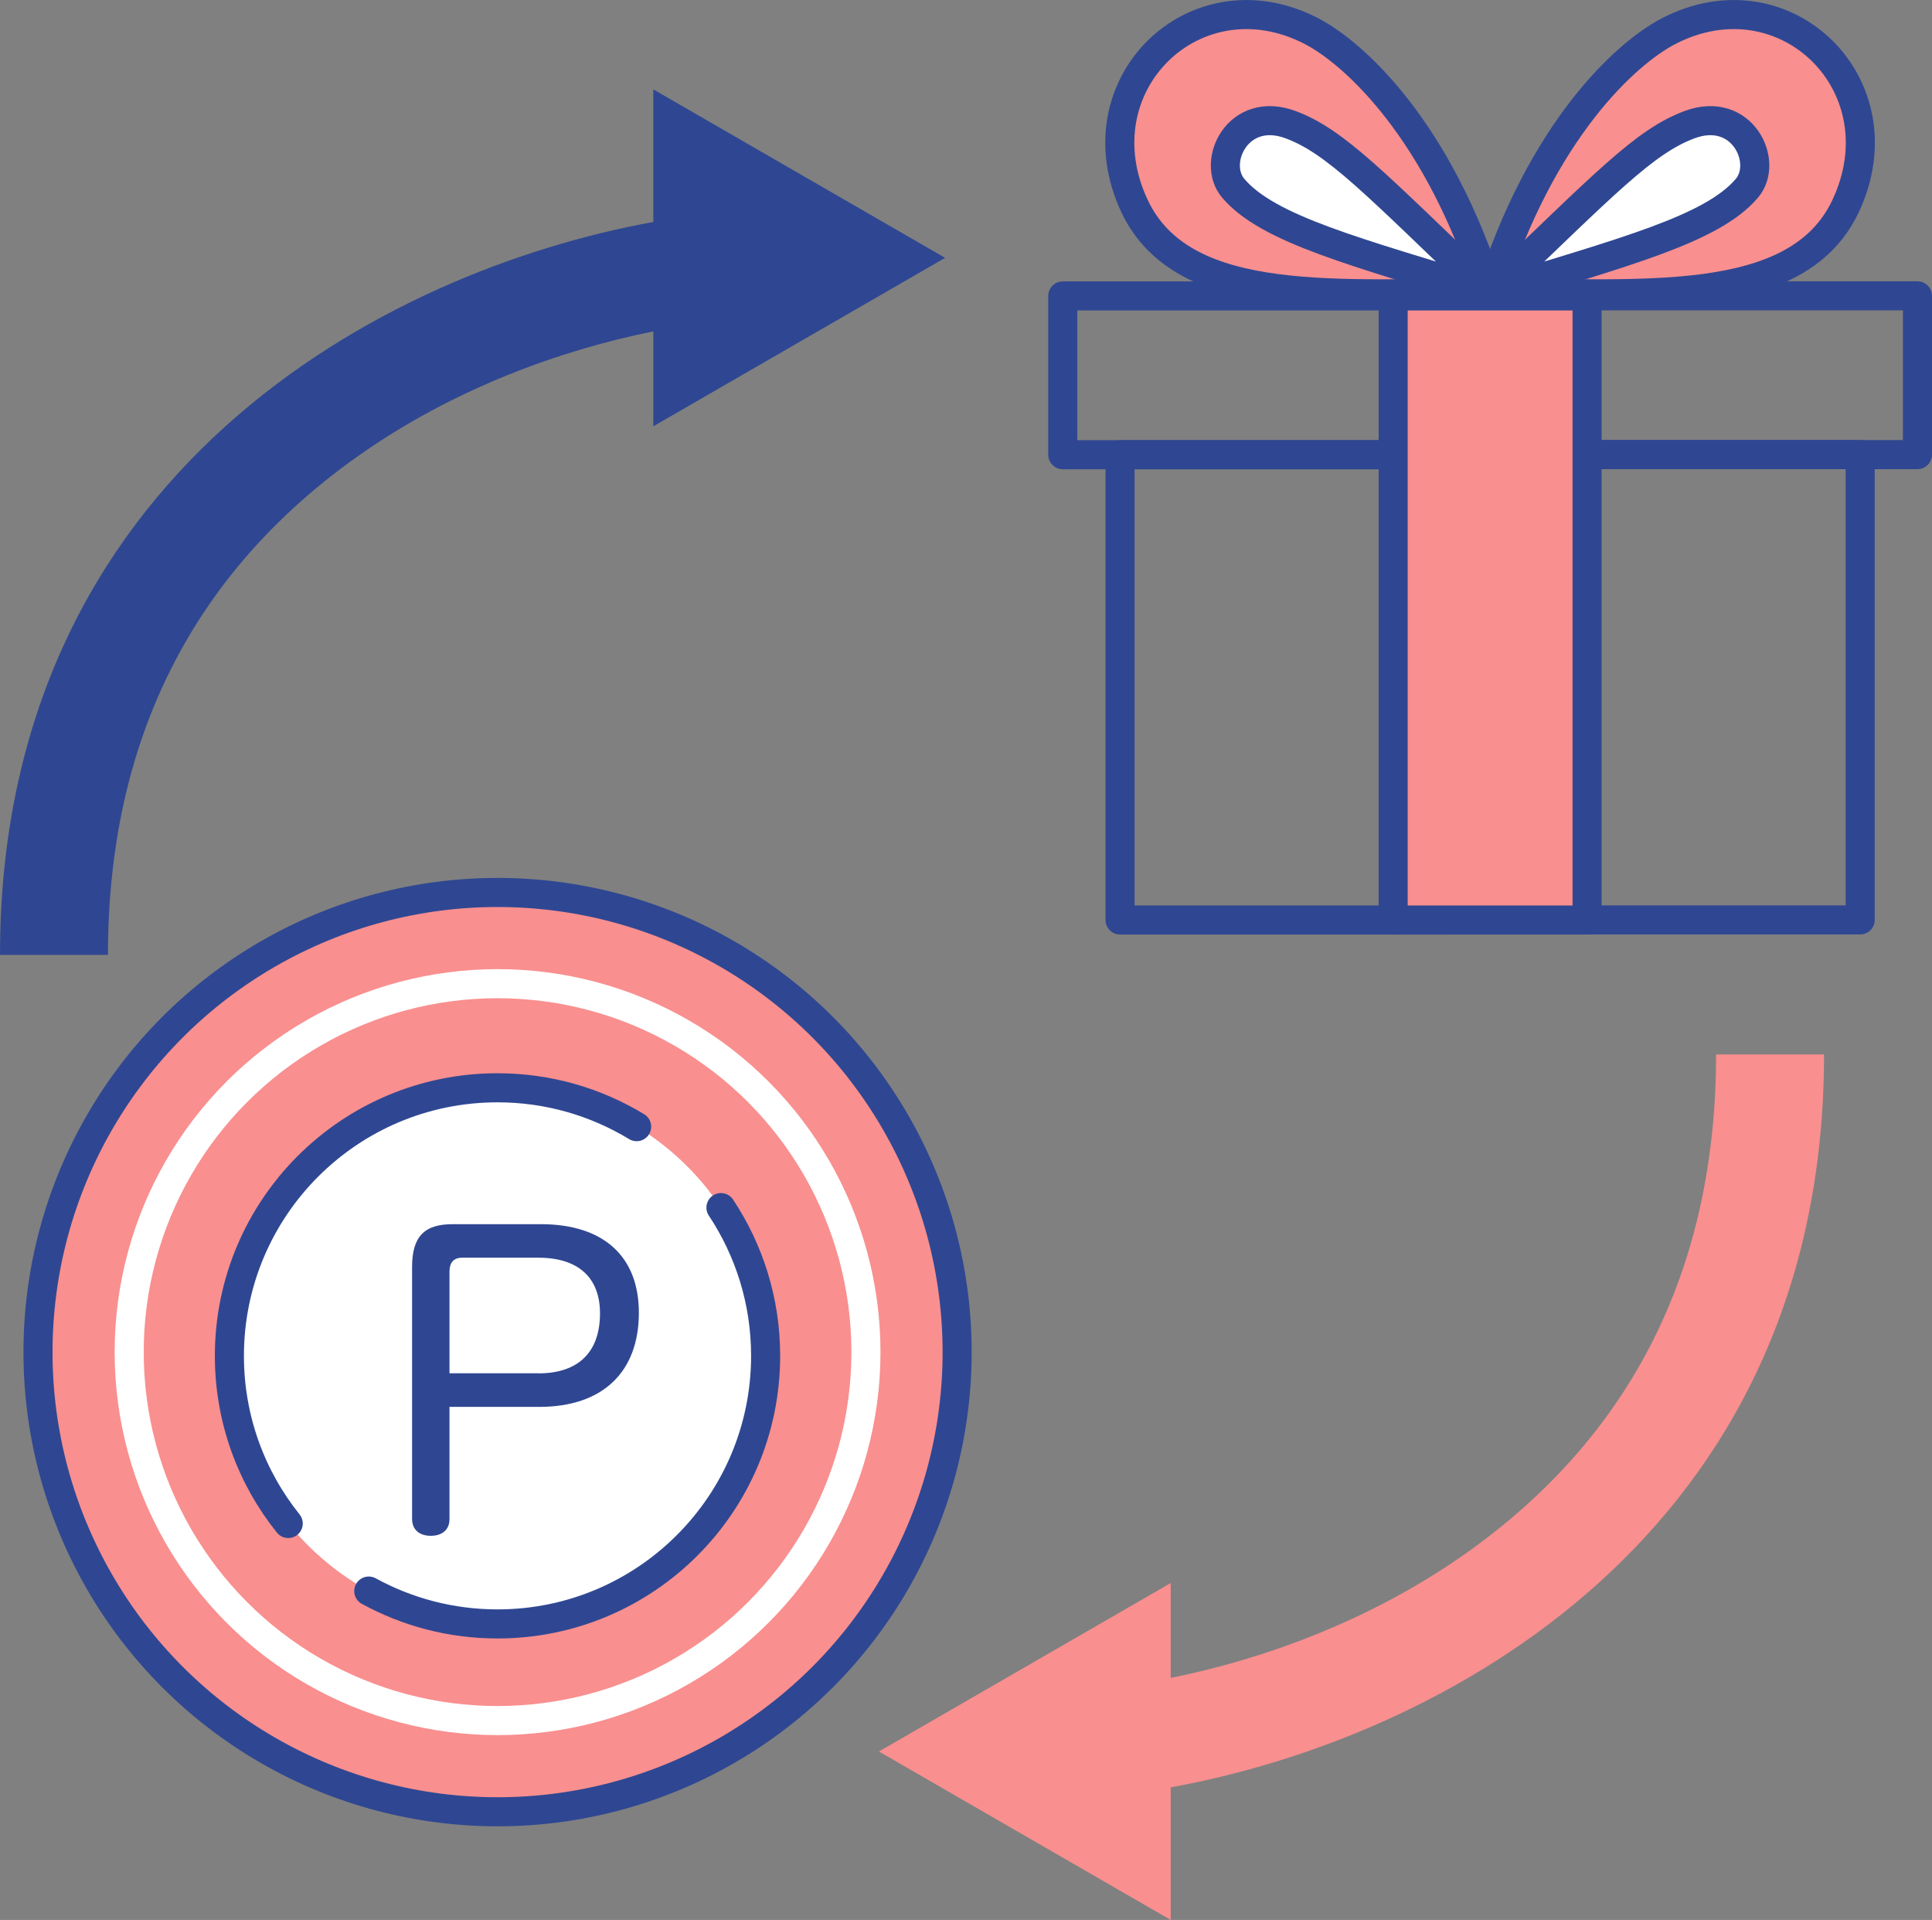
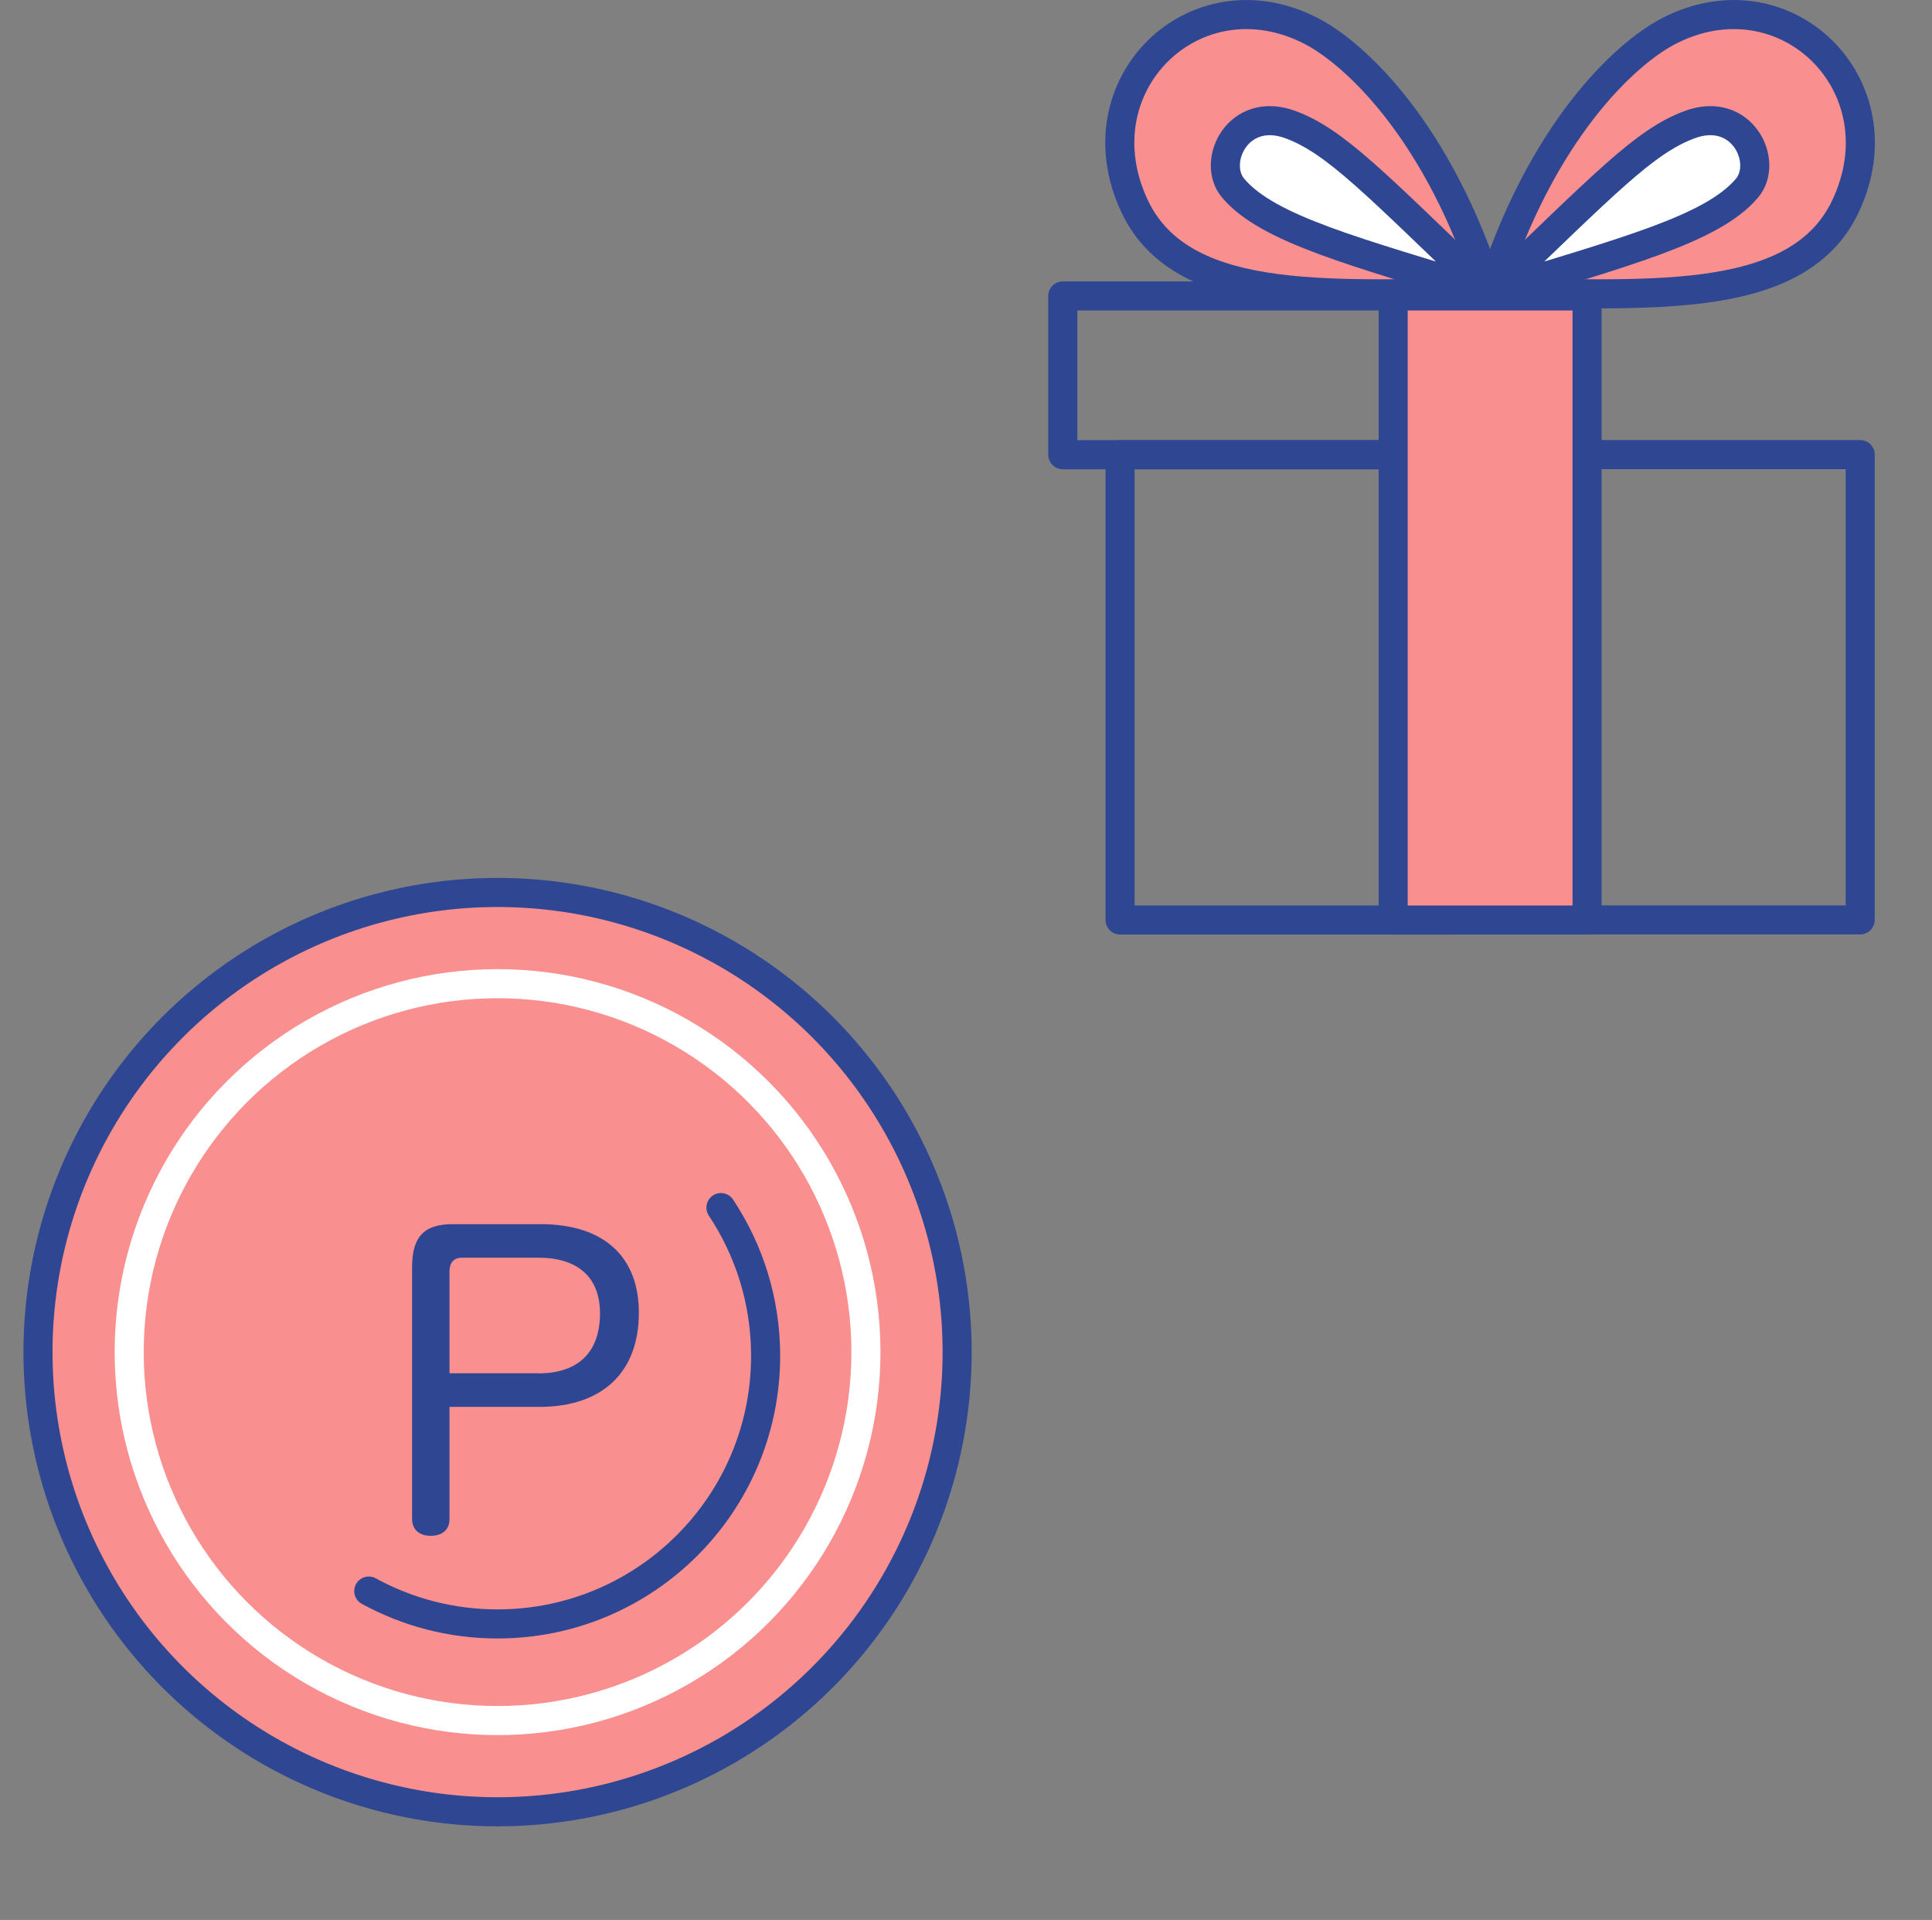
<svg xmlns="http://www.w3.org/2000/svg" id="_レイヤー_2" data-name="レイヤー 2" viewBox="0 0 199.35 198.07">
  <rect x="0" y="0" width="199.35" height="198.07" fill="#808080" stroke="none" />
  <defs>
    <style>
      .cls-1, .cls-2 {
        fill: #fff;
      }

      .cls-1, .cls-3, .cls-4, .cls-5, .cls-6, .cls-7 {
        stroke-width: 3px;
      }

      .cls-1, .cls-3, .cls-4, .cls-6, .cls-7 {
        stroke: #2f4792;
      }

      .cls-1, .cls-3, .cls-4, .cls-7 {
        stroke-linecap: round;
      }

      .cls-1, .cls-4, .cls-7 {
        stroke-linejoin: round;
      }

      .cls-3, .cls-5, .cls-6 {
        stroke-miterlimit: 10;
      }

      .cls-3, .cls-5, .cls-7 {
        fill: none;
      }

      .cls-4, .cls-8, .cls-6 {
        fill: #f98f8f;
      }

      .cls-5 {
        stroke: #fff;
      }

      .cls-9 {
        fill: #2f4792;
      }
    </style>
  </defs>
  <g id="_デザイン" data-name="デザイン">
    <g>
      <g>
        <circle class="cls-6" cx="51.34" cy="139.49" r="47.42" />
-         <circle class="cls-2" cx="51.34" cy="139.87" r="27.66" />
        <circle class="cls-5" cx="51.34" cy="139.49" r="38.01" />
        <path class="cls-9" d="M46.38,156.72c0,1.15-.82,1.72-1.93,1.72s-1.93-.57-1.93-1.76v-25.97c0-3.15,1.27-4.42,4.18-4.42h9.1c6.47,0,10.12,3.32,10.12,9.14,0,6.15-3.77,9.71-10.28,9.71h-9.26v11.59ZM55.56,141.68c4.14,0,6.35-2.21,6.35-6.19,0-3.69-2.25-5.74-6.35-5.74h-7.87c-.9,0-1.31.53-1.31,1.43v10.49h9.18Z" />
-         <path class="cls-3" d="M29.74,157.17c-3.8-4.74-6.07-10.75-6.07-17.29,0-15.28,12.39-27.66,27.66-27.66,5.26,0,10.17,1.47,14.36,4.01" />
        <path class="cls-3" d="M74.39,124.58c2.91,4.38,4.61,9.64,4.61,15.29,0,15.28-12.39,27.66-27.66,27.66-4.82,0-9.34-1.23-13.29-3.39" />
      </g>
      <g>
-         <path class="cls-9" d="M97.52,26.6l-30.11-17.38v13.68C39.53,27.95,0,48.88,0,98.51h11.14c0-22.03,8.68-39.34,25.79-51.45,9.85-6.97,20.97-10.96,30.48-12.87v9.79l30.11-17.38Z" />
-         <path class="cls-8" d="M90.69,180.69l30.11,17.38v-13.68c27.88-5.05,67.41-25.99,67.41-75.61h-11.14c0,22.03-8.68,39.34-25.79,51.45-9.85,6.97-20.97,10.96-30.48,12.87v-9.79s-30.11,17.38-30.11,17.38Z" />
-       </g>
+         </g>
      <g>
        <path class="cls-4" d="M153.75,30.27c-5.28-16.81-14-24.76-18.41-27.05-12.01-6.24-24.17,5.6-18.25,18.09,5.1,10.75,21.61,8.8,36.66,8.96Z" />
        <path class="cls-4" d="M153.75,30.27c5.28-16.81,14-24.76,18.41-27.05,12.01-6.24,24.17,5.6,18.25,18.09-5.1,10.75-21.61,8.8-36.66,8.96Z" />
        <rect class="cls-7" x="109.66" y="30.53" width="39.96" height="16.38" />
        <rect class="cls-7" x="115.57" y="46.91" width="34.05" height="48" />
        <path class="cls-1" d="M153.75,30.27c-11.81-11.29-15.9-15.66-20.56-17.4-5.44-2.04-8.24,3.82-5.95,6.54,3.6,4.27,12.76,6.59,26.51,10.86Z" />
        <path class="cls-1" d="M153.75,30.27c11.81-11.29,15.9-15.66,20.56-17.4,5.44-2.04,8.24,3.82,5.95,6.54-3.6,4.27-12.76,6.59-26.51,10.86Z" />
-         <rect class="cls-7" x="157.88" y="30.53" width="39.96" height="16.38" transform="translate(355.73 77.43) rotate(-180)" />
        <rect class="cls-7" x="157.88" y="46.91" width="34.05" height="48" transform="translate(349.82 141.81) rotate(-180)" />
        <rect class="cls-4" x="143.75" y="30.53" width="20.01" height="64.38" />
      </g>
    </g>
  </g>
</svg>